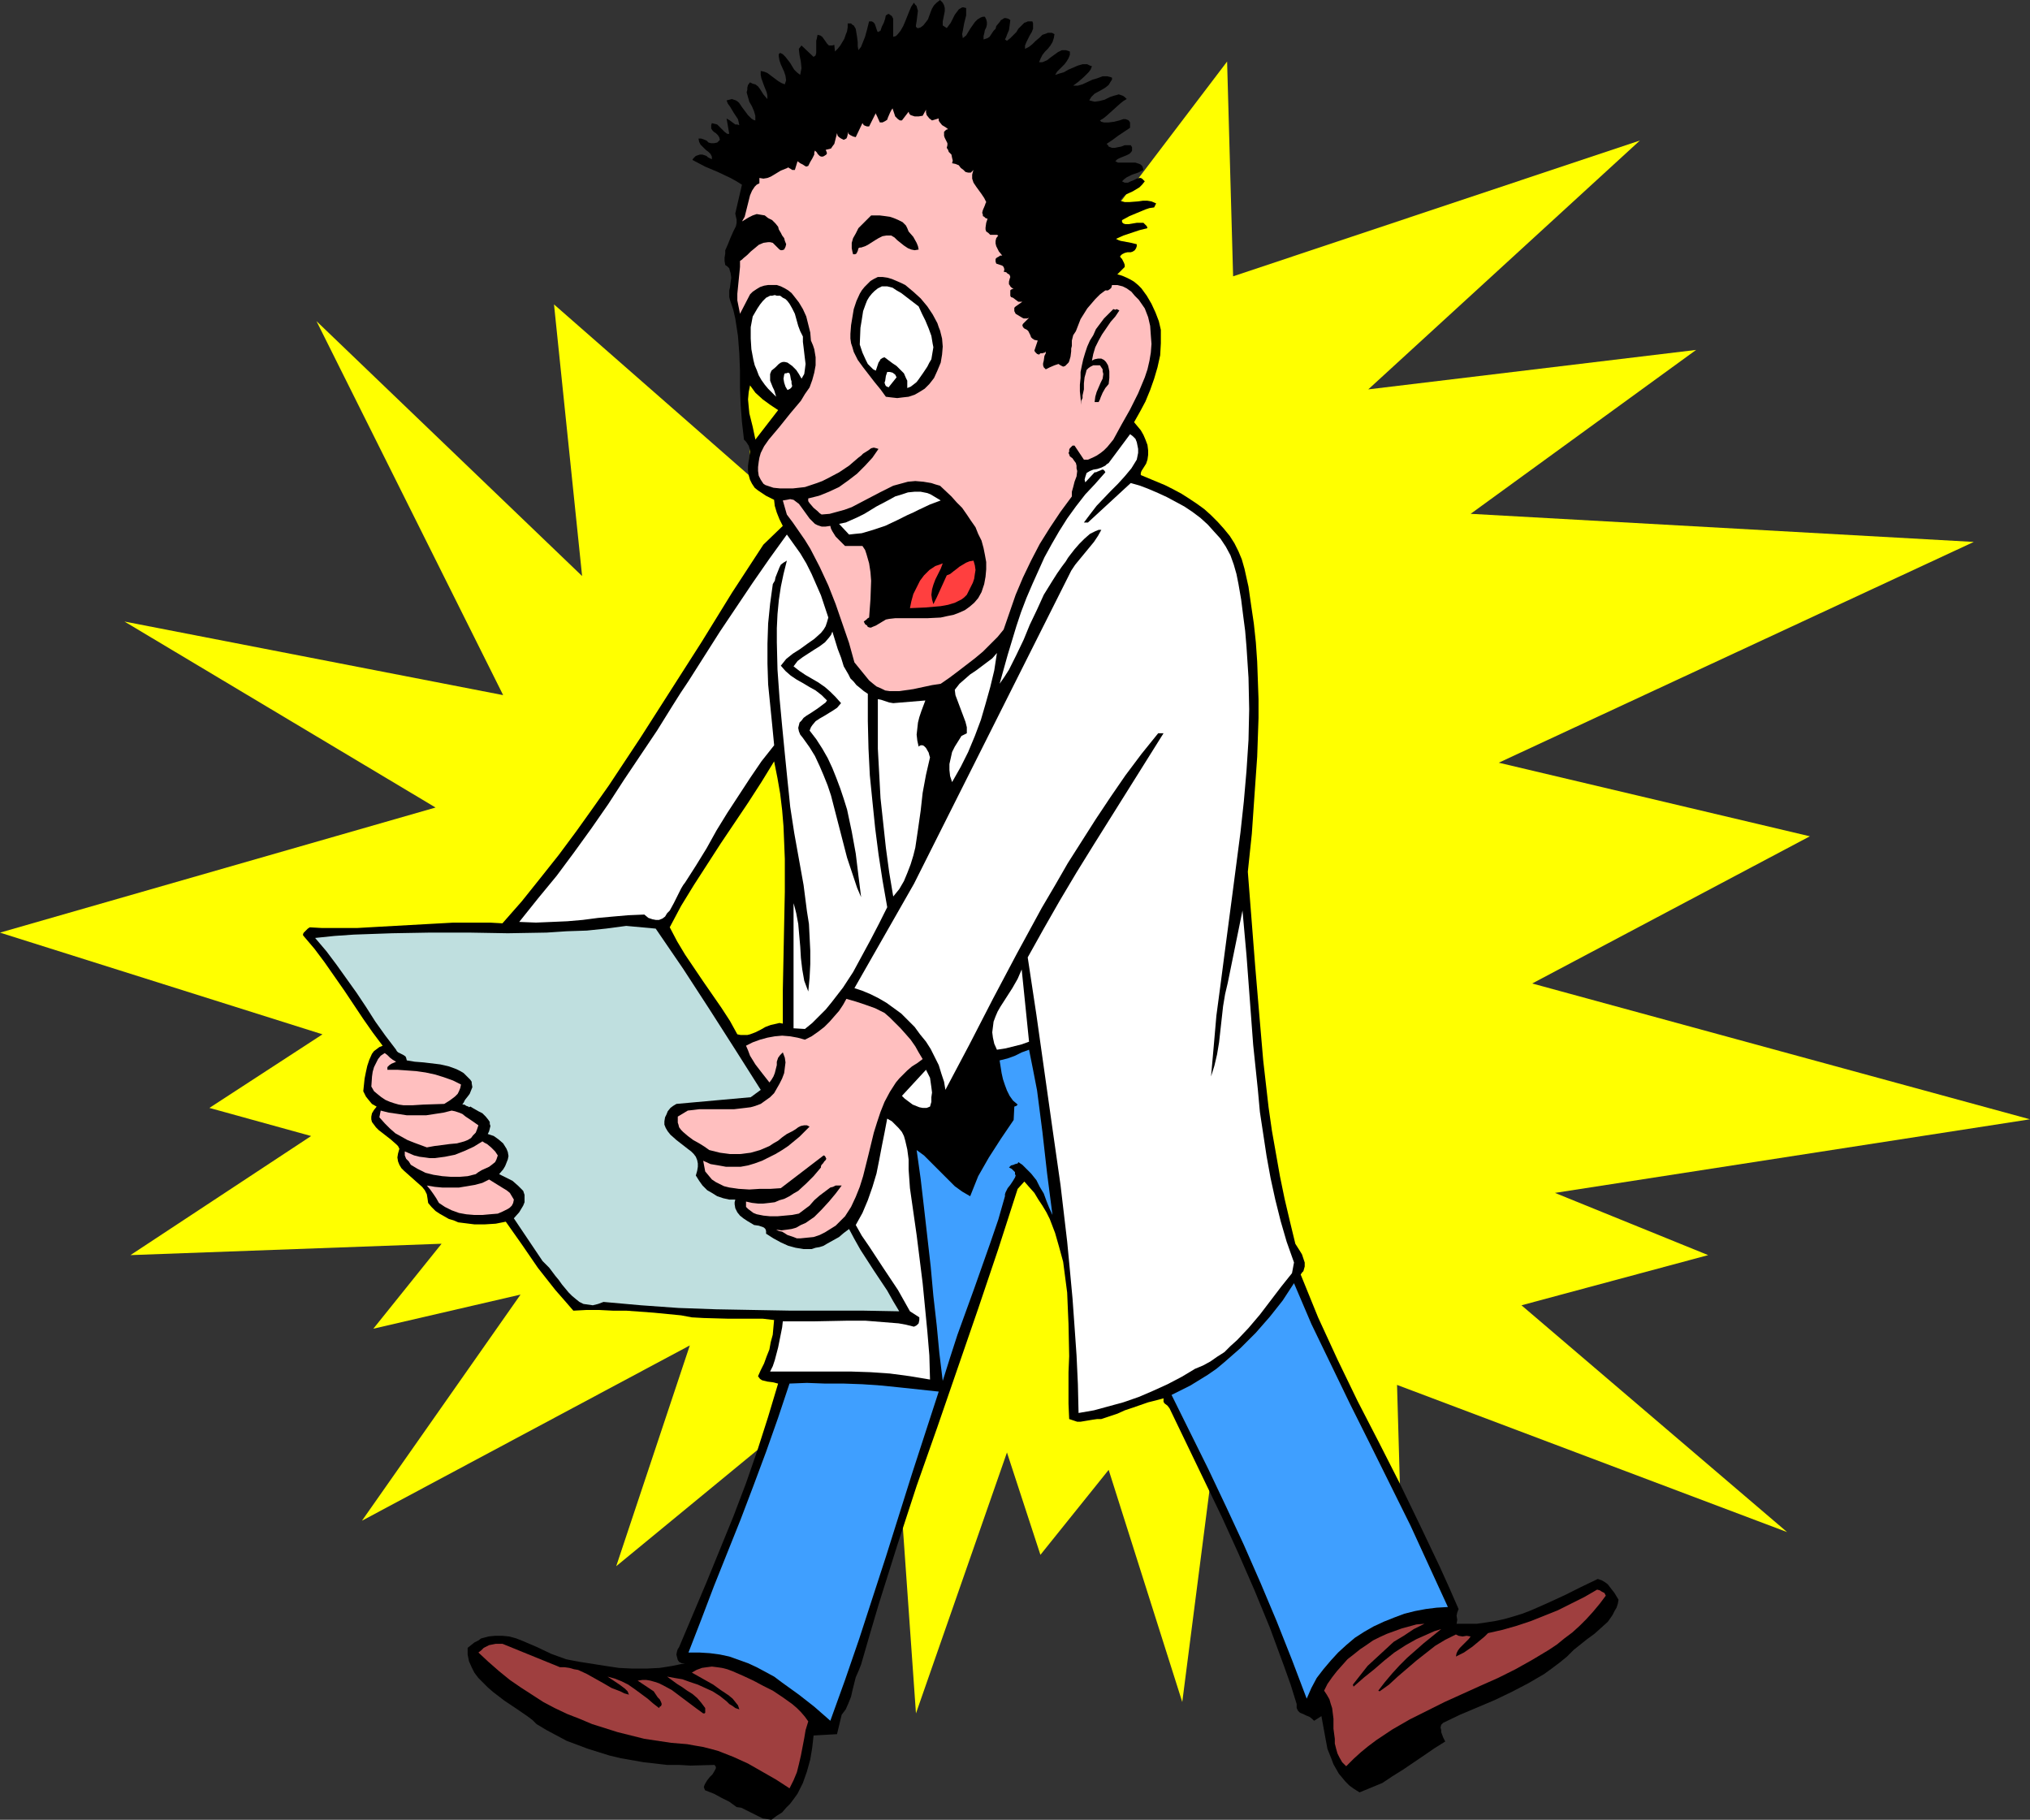
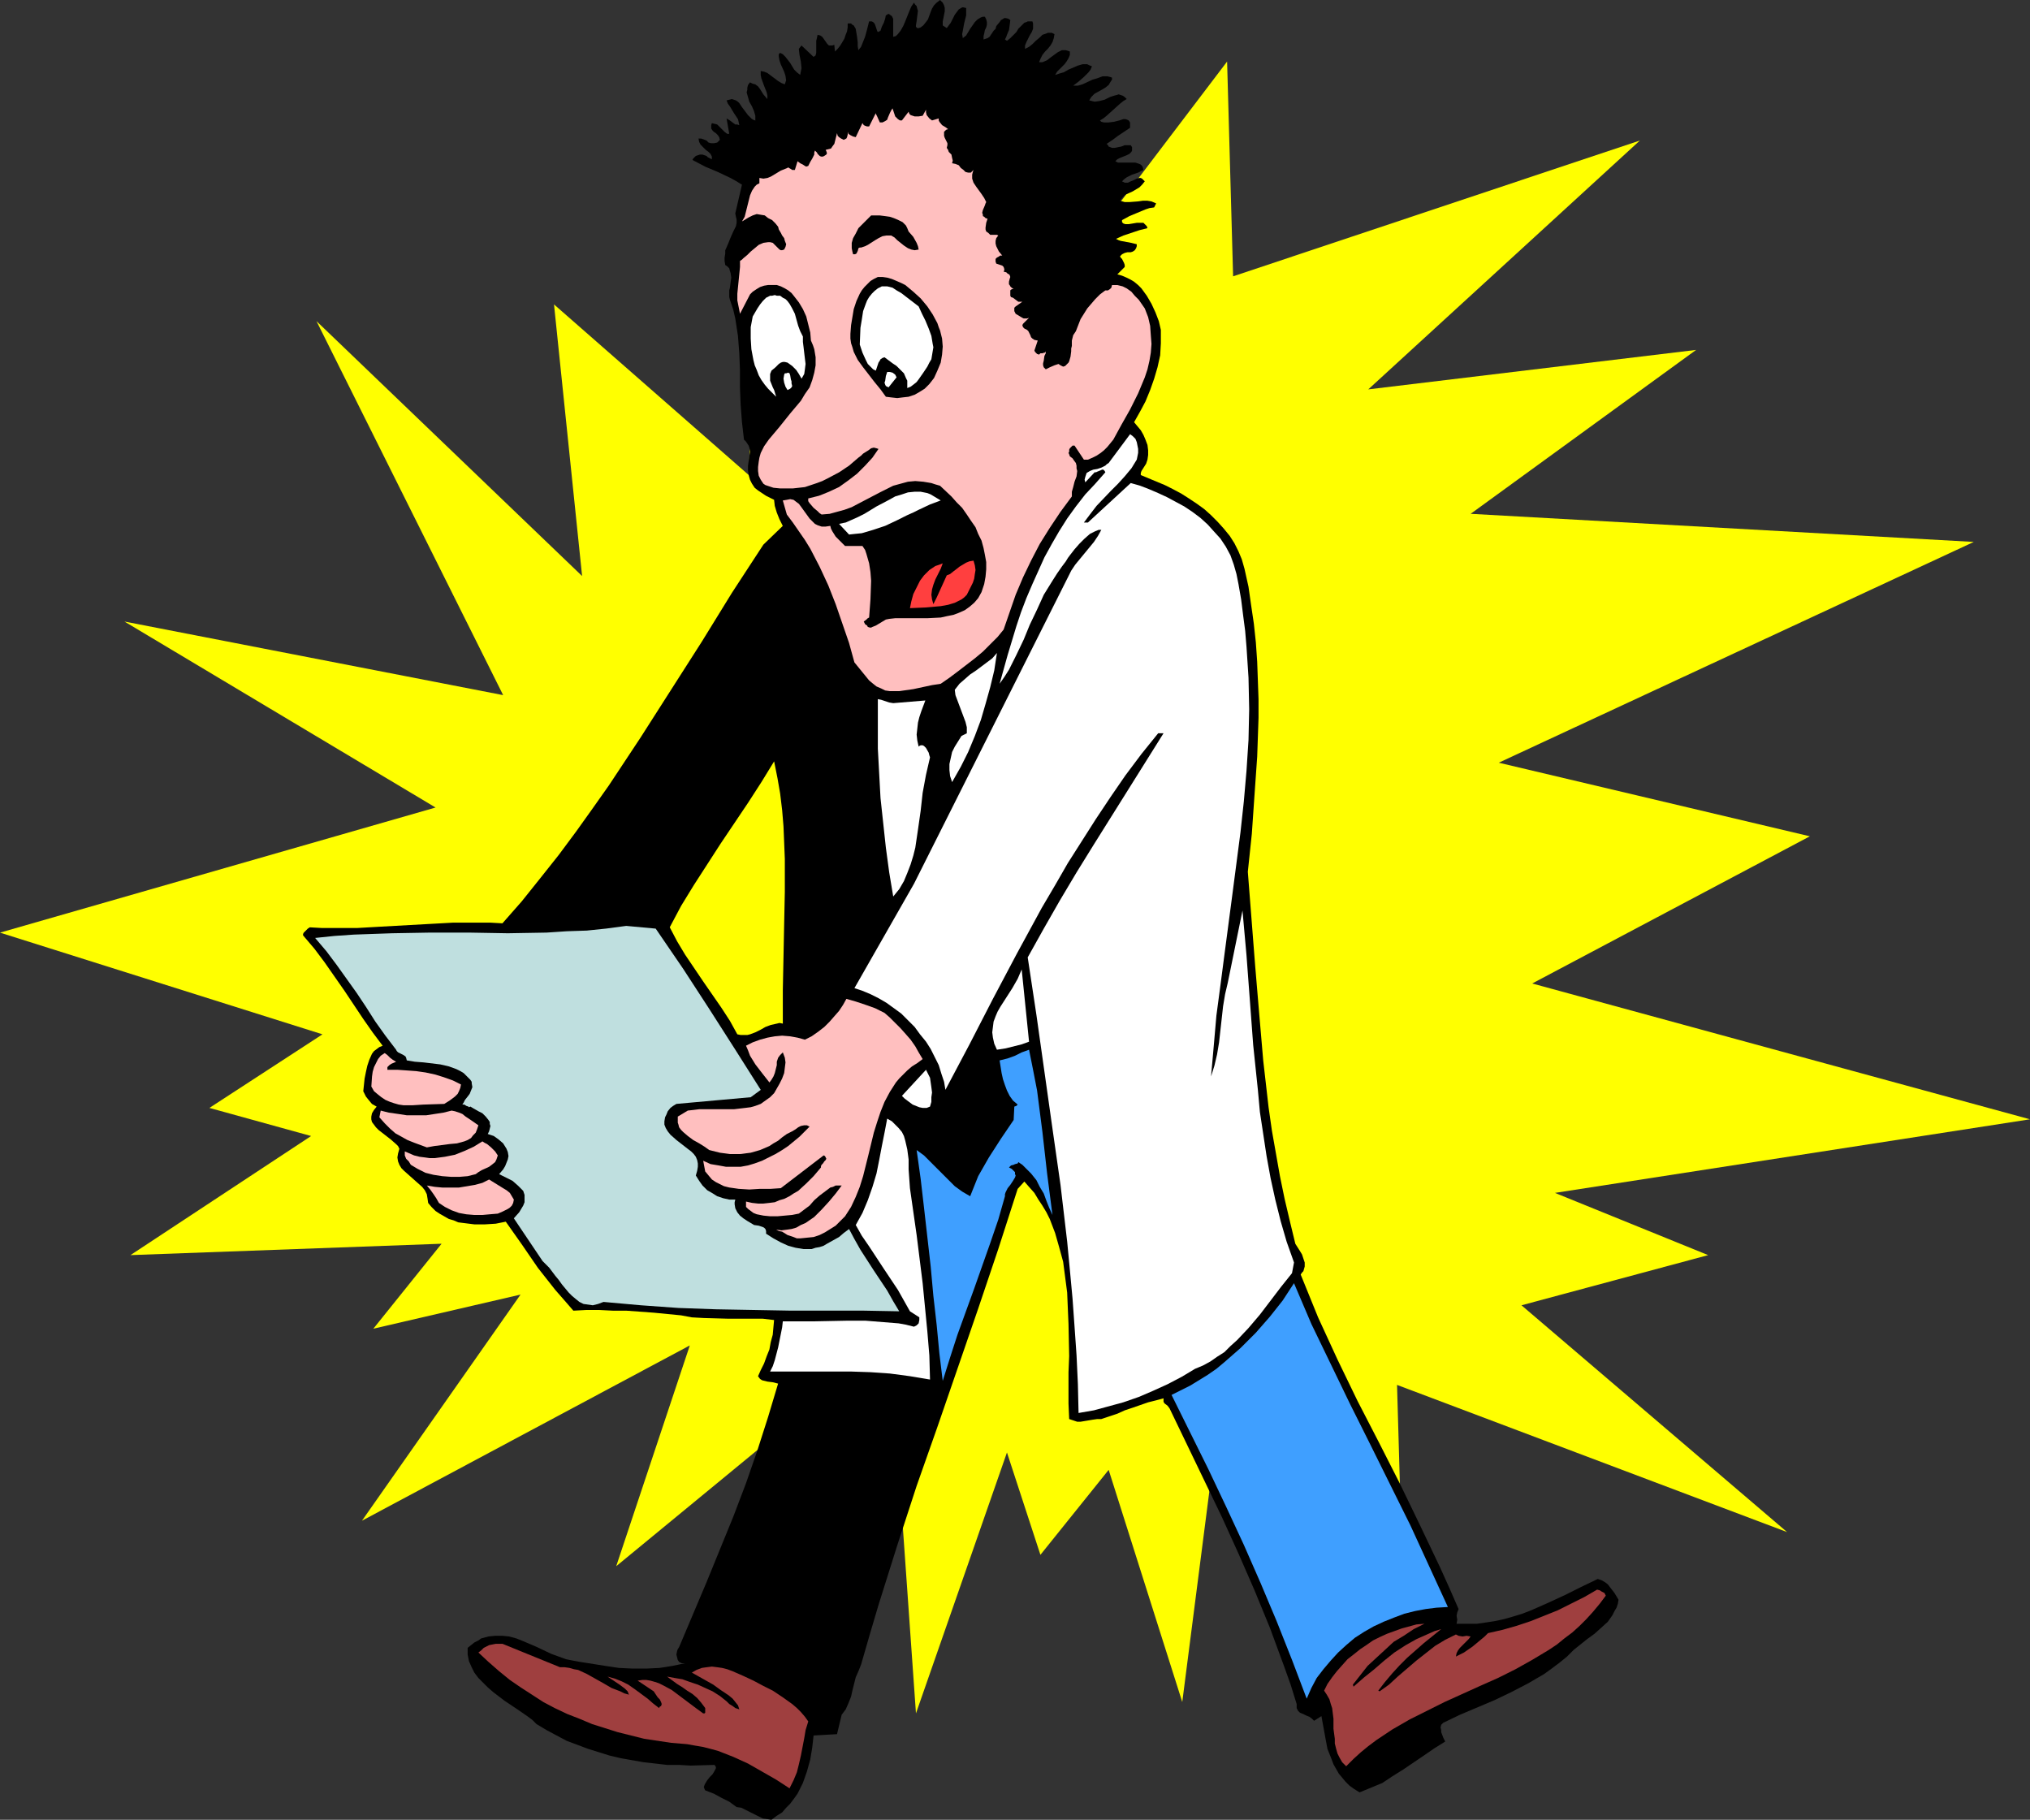
<svg xmlns="http://www.w3.org/2000/svg" xmlns:ns1="http://sodipodi.sourceforge.net/DTD/sodipodi-0.dtd" xmlns:ns2="http://www.inkscape.org/namespaces/inkscape" version="1.0" width="129.724mm" height="116.27mm" id="svg32" ns1:docname="Man - Surprised.wmf">
  <rect width="100%" height="100%" fill="#333333" stroke="none" />
  <ns1:namedview id="namedview32" pagecolor="#ffffff" bordercolor="#000000" borderopacity="0.25" ns2:showpageshadow="2" ns2:pageopacity="0.0" ns2:pagecheckerboard="0" ns2:deskcolor="#d1d1d1" ns2:document-units="mm" />
  <defs id="defs1">
    <pattern id="WMFhbasepattern" patternUnits="userSpaceOnUse" width="6" height="6" x="0" y="0" />
  </defs>
  <path style="fill:#ffff00;fill-opacity:1;fill-rule:evenodd;stroke:none" d="m 297.828,66.725 98.253,-32.797 -65.61,60.101 79.184,-9.532 -54.459,39.582 121.523,6.786 -114.736,53.315 75.144,17.772 -67.064,35.543 120.23,32.797 -114.736,17.772 37.006,15.025 -45.086,12.117 64.155,54.769 -94.213,-35.543 1.293,45.075 -45.086,-31.343 -8.08,62.847 -17.776,-56.062 -16.483,20.518 -8.08,-24.719 -21.978,63.009 -5.494,-77.872 -20.362,4.039 -46.541,38.29 17.776,-53.315 -79.184,42.329 38.299,-54.608 -35.552,8.24 16.483,-20.518 -75.144,2.747 43.632,-28.758 -24.563,-6.786 27.31,-17.772 L 0,225.216 105.201,195.004 30.058,150.09 121.523,167.862 76.437,77.549 140.592,139.104 l -6.787,-65.594 47.026,41.198 2.262,-57.516 24.563,43.621 24.563,-57.354 15.19,35.867 48.965,-64.463 z" id="path1" />
  <path style="fill:#000000;fill-opacity:1;fill-rule:evenodd;stroke:none" d="m 227.694,6.139 0.97,0.646 0.485,-0.646 0.485,-0.646 0.485,-0.969 0.485,-0.969 0.485,-0.646 0.485,-0.646 0.808,-0.485 h 0.323 l 0.646,0.162 v 0.969 0.808 l -0.485,1.939 -0.323,1.777 -0.162,0.808 0.162,0.969 0.808,-0.646 0.485,-0.808 0.485,-0.808 1.131,-1.616 0.646,-0.646 0.808,-0.485 0.485,-0.162 h 0.485 l 0.323,0.646 0.162,0.646 v 0.646 l -0.162,0.646 -0.323,0.646 -0.162,0.808 -0.162,0.646 v 0.808 l 0.485,-0.162 0.485,-0.162 0.485,-0.323 0.323,-0.485 0.646,-0.969 0.485,-0.485 0.162,-0.646 0.808,-0.969 0.323,-0.485 0.323,-0.162 0.485,-0.323 h 0.323 l 0.646,0.162 0.485,0.323 -0.162,1.292 -0.162,1.131 -0.485,1.131 -0.162,0.485 -0.323,0.646 0.485,0.323 0.808,-0.646 0.646,-0.646 0.808,-0.808 0.485,-0.808 0.808,-0.808 0.646,-0.646 0.485,-0.162 0.323,-0.162 h 0.485 0.646 l 0.162,0.485 v 0.485 0.808 l -0.323,0.808 -0.485,0.808 -0.808,1.616 -0.323,0.808 v 0.808 l 0.97,-0.485 0.808,-0.646 0.808,-0.808 0.97,-0.808 0.646,-0.646 0.97,-0.323 0.323,-0.162 h 0.485 0.485 l 0.646,0.323 -0.162,0.969 -0.323,0.969 -0.485,0.808 -0.646,0.808 -0.646,0.646 -0.646,0.808 -0.485,0.969 -0.323,0.808 h 0.485 0.323 l 1.131,-0.485 0.808,-0.646 1.778,-1.292 0.97,-0.485 h 0.485 0.485 l 0.485,0.162 0.485,0.162 v 0.808 l -0.323,0.808 -0.485,0.808 -0.485,0.646 -1.293,1.292 -0.485,0.485 -0.485,0.808 0.97,-0.323 1.131,-0.323 1.131,-0.646 1.131,-0.485 1.131,-0.485 1.131,-0.323 h 1.131 l 0.646,0.323 0.485,0.162 -0.323,0.808 -0.485,0.646 -1.131,1.131 -1.293,1.131 -1.293,0.969 h 1.131 l 1.131,-0.323 2.424,-1.131 1.131,-0.323 1.293,-0.485 h 1.131 l 0.646,0.162 0.485,0.162 v 0.485 l -0.323,0.485 -0.485,0.808 -0.808,0.646 -0.808,0.485 -1.778,0.969 -0.808,0.808 -0.485,0.808 0.646,0.162 0.646,0.162 1.131,-0.162 1.293,-0.323 1.293,-0.646 0.97,-0.323 0.646,-0.162 0.485,-0.162 0.485,0.162 0.485,0.162 0.485,0.323 0.485,0.485 -0.808,0.485 -0.808,0.646 -3.232,2.908 -0.808,0.646 -0.808,0.485 0.323,0.323 0.646,0.162 h 1.131 l 1.293,-0.162 1.293,-0.323 0.97,-0.323 h 0.485 l 0.485,0.162 0.323,0.162 0.323,0.485 v 0.485 0.808 l -1.454,0.969 -1.454,0.969 -1.293,0.969 -1.454,0.969 0.323,0.323 0.162,0.323 0.808,0.323 h 0.646 l 1.616,-0.323 0.808,-0.323 h 0.646 0.808 l 0.323,0.485 v 0.485 0.323 l -0.162,0.323 -0.485,0.485 -0.646,0.323 -0.808,0.323 -0.808,0.323 -0.646,0.323 -0.485,0.485 0.323,0.162 0.323,0.162 h 0.97 1.131 1.131 0.97 l 0.97,0.323 0.323,0.162 0.323,0.323 0.162,0.323 0.162,0.646 -1.293,0.646 -1.454,0.485 -1.293,0.646 -0.646,0.485 -0.485,0.485 0.323,0.162 0.323,0.162 h 0.808 l 0.646,-0.323 0.808,-0.323 0.646,-0.323 0.646,-0.162 h 0.323 l 0.323,0.162 0.323,0.323 0.323,0.323 -0.646,0.808 -0.646,0.646 -1.616,0.969 -1.778,0.808 -0.646,0.646 -0.646,0.808 1.131,0.323 h 1.131 l 2.101,-0.162 1.131,-0.162 h 1.131 l 0.97,0.162 1.131,0.485 -0.485,0.969 -1.131,0.162 -0.97,0.323 -1.939,0.808 -1.939,0.808 -1.778,0.969 v 0.485 l 0.323,0.323 0.485,0.162 h 0.808 l 1.939,-0.323 h 0.808 0.808 l 0.323,0.323 0.162,0.162 0.323,0.323 0.162,0.485 -1.939,0.485 -1.939,0.646 -1.939,0.646 -1.778,0.808 0.646,0.323 0.485,0.162 2.586,0.485 1.293,0.323 v 0.485 l -0.162,0.485 -0.323,0.485 -0.485,0.323 -0.485,0.162 h -0.808 l -0.646,0.162 -0.646,0.323 -0.485,0.485 0.162,0.323 0.323,0.323 0.485,0.969 0.162,0.485 v 0.485 l -0.323,0.323 -0.323,0.323 -1.131,1.131 1.131,0.323 1.131,0.485 0.97,0.485 0.808,0.485 0.97,0.808 0.808,0.808 1.293,1.777 1.131,1.939 0.97,2.1 0.808,2.1 0.485,2.1 v 3.231 l -0.162,2.908 -0.646,2.908 -0.808,2.747 -0.97,2.747 -1.131,2.747 -1.293,2.423 -1.454,2.585 0.808,0.969 0.808,0.969 0.646,1.131 0.485,1.131 0.485,1.292 0.162,1.292 v 1.131 l -0.162,1.131 -0.162,0.485 -0.162,0.485 -1.131,1.777 -0.162,0.485 v 0.485 l 1.939,0.808 1.939,0.808 1.939,0.808 1.939,0.969 2.101,1.131 1.778,1.131 1.939,1.292 1.778,1.292 1.616,1.454 1.616,1.616 1.454,1.616 1.454,1.777 1.131,1.777 0.97,1.939 0.808,1.939 0.646,2.262 0.97,4.362 0.646,4.524 0.646,4.362 0.485,4.524 0.323,4.685 0.162,4.524 0.162,4.524 v 4.524 l -0.323,9.371 -0.646,9.209 -0.646,9.371 -0.97,9.209 1.778,22.78 0.97,11.471 0.97,11.309 1.293,11.309 0.808,5.655 0.97,5.493 0.97,5.493 1.131,5.493 1.293,5.493 1.293,5.332 1.131,1.777 0.485,0.808 0.323,0.969 0.323,0.969 v 0.969 l -0.323,1.131 -0.323,0.323 -0.323,0.485 2.101,5.17 2.101,5.17 4.686,10.178 4.848,10.017 5.171,10.017 5.01,9.855 4.848,10.017 4.848,10.178 2.262,5.008 2.262,5.17 -0.323,0.808 -0.162,0.808 0.162,0.969 -0.162,0.969 h 2.424 2.424 l 2.262,-0.323 2.101,-0.323 2.262,-0.485 2.262,-0.646 2.101,-0.646 2.101,-0.808 4.04,-1.777 4.202,-1.939 3.878,-1.939 4.04,-1.939 0.97,0.323 0.808,0.485 0.646,0.485 0.485,0.646 1.131,1.454 0.485,0.808 0.485,0.808 -0.162,0.969 -0.323,0.969 -0.485,0.808 -0.485,0.969 -1.131,1.616 -1.616,1.454 -1.616,1.454 -1.778,1.292 -1.616,1.292 -1.616,1.292 -1.616,1.616 -1.778,1.454 -1.939,1.454 -1.778,1.292 -1.939,1.131 -1.939,1.131 -4.04,2.1 -4.04,1.939 -4.202,1.777 -4.202,1.777 -4.04,1.939 -0.485,0.485 -0.162,0.646 0.162,0.646 v 0.485 l 0.485,1.292 0.485,0.969 -2.586,1.616 -2.586,1.777 -5.01,3.393 -2.586,1.616 -2.424,1.616 -2.747,1.131 -2.747,1.131 -1.293,-0.808 -1.131,-0.808 -0.97,-0.969 -0.808,-0.969 -0.808,-0.969 -0.646,-1.131 -0.646,-1.131 -0.485,-1.292 -0.97,-2.423 -0.485,-2.585 -0.97,-5.332 -1.778,1.131 -0.485,-0.485 -0.646,-0.485 -0.808,-0.323 -0.646,-0.323 -0.808,-0.323 -0.485,-0.485 -0.323,-0.646 v -0.485 -0.485 l -1.454,-4.685 -1.616,-4.524 -3.394,-9.209 -3.717,-9.047 -3.878,-8.886 -4.04,-8.886 -4.202,-8.724 -8.403,-17.449 -0.485,-0.646 -0.646,-0.485 -0.162,-0.162 -0.162,-0.323 v -0.323 -0.485 l -1.778,0.485 -1.939,0.485 -3.717,1.292 -1.939,0.646 -1.778,0.808 -3.878,1.292 h -0.97 l -1.131,0.162 -1.939,0.323 -0.97,0.162 h -0.808 l -0.97,-0.323 -0.97,-0.323 -0.162,-3.716 v -7.593 l 0.162,-3.877 -0.162,-7.755 -0.162,-3.716 -0.162,-3.877 -0.485,-3.716 -0.485,-3.716 -0.97,-3.554 -0.97,-3.393 -1.293,-3.393 -0.808,-1.616 -0.97,-1.616 -0.97,-1.454 -0.97,-1.616 -1.293,-1.454 -1.131,-1.292 -1.616,1.777 -4.686,14.54 -4.848,14.379 -9.858,28.596 -5.01,14.217 -4.686,14.379 -4.525,14.379 -2.101,7.109 -2.101,7.27 -0.646,1.616 -0.646,1.454 -0.808,3.231 -0.323,1.454 -0.646,1.616 -0.646,1.454 -0.97,1.292 -1.131,4.685 -5.656,0.323 -0.323,2.908 -0.485,2.908 -0.808,2.908 -0.97,2.747 -0.646,1.292 -0.646,1.292 -0.808,1.131 -0.97,1.292 -0.97,0.969 -0.97,1.131 -1.293,0.808 -1.293,0.969 -0.97,-0.162 -1.131,-0.162 -0.97,-0.485 -0.97,-0.485 -2.262,-1.131 -0.97,-0.485 -1.131,-0.162 -1.778,-1.292 -1.939,-0.969 -1.778,-0.969 -2.101,-0.808 -0.162,-0.323 -0.162,-0.485 0.162,-0.485 0.162,-0.323 0.485,-0.808 0.646,-0.808 0.646,-0.646 0.485,-0.808 0.323,-0.646 v -0.323 l -0.323,-0.485 -5.818,0.162 -2.747,-0.162 h -2.909 l -2.747,-0.323 -2.909,-0.323 -2.747,-0.485 -2.747,-0.485 -2.747,-0.646 -2.586,-0.808 -2.586,-0.808 -2.586,-0.969 -2.586,-0.969 -2.424,-1.292 -2.424,-1.292 -2.424,-1.454 -0.97,-0.969 -1.293,-0.969 -2.586,-1.777 -2.909,-1.939 -2.747,-2.1 -1.293,-1.131 -1.131,-1.131 -1.131,-1.131 -0.97,-1.292 -0.646,-1.292 -0.646,-1.454 -0.323,-1.616 v -1.616 l 0.808,-0.646 0.808,-0.646 0.97,-0.485 0.646,-0.485 1.778,-0.485 1.616,-0.162 h 1.778 l 1.616,0.162 1.778,0.485 1.616,0.646 3.394,1.454 3.394,1.616 1.778,0.646 1.778,0.646 1.616,0.323 1.778,0.323 3.07,0.485 3.07,0.485 3.232,0.485 3.394,0.162 h 3.232 l 3.232,-0.162 3.07,-0.485 3.07,-0.646 h -0.485 -0.323 l -0.646,-0.323 -0.323,-0.485 -0.162,-0.646 -0.162,-0.646 0.162,-0.808 0.162,-0.485 0.323,-0.485 6.626,-15.671 3.232,-7.916 3.232,-7.916 3.07,-8.078 2.747,-7.916 2.586,-8.078 2.424,-8.078 -1.293,-0.323 -1.293,-0.162 -0.646,-0.162 -0.646,-0.162 -0.485,-0.323 -0.485,-0.646 0.646,-1.454 0.808,-1.616 0.646,-1.777 0.646,-1.616 0.323,-1.777 0.485,-1.777 0.162,-1.777 0.162,-1.777 -2.747,-0.323 h -2.747 -5.656 l -5.818,-0.162 -2.909,-0.162 -2.586,-0.485 -6.626,-0.646 -6.626,-0.485 h -3.232 l -3.232,-0.162 h -3.232 l -3.07,0.162 -2.101,-2.423 -2.262,-2.585 -4.202,-5.332 -3.878,-5.655 -3.878,-5.493 -2.424,0.485 -2.586,0.162 h -2.586 l -2.586,-0.323 -1.293,-0.162 -1.131,-0.485 -1.131,-0.323 -1.131,-0.646 -1.131,-0.646 -0.97,-0.646 -0.97,-0.969 -0.808,-0.969 -0.162,-1.131 -0.162,-0.969 -0.485,-0.969 -0.646,-0.808 -1.454,-1.292 -1.454,-1.292 -1.454,-1.292 -0.646,-0.646 -0.485,-0.808 -0.323,-0.808 -0.162,-0.969 0.162,-0.969 0.323,-1.131 -0.323,-0.646 -0.485,-0.485 -1.293,-1.131 -1.454,-1.131 -1.454,-1.131 -0.646,-0.646 -0.485,-0.646 -0.485,-0.646 -0.162,-0.646 v -0.646 l 0.162,-0.808 0.485,-0.808 0.646,-0.808 -1.131,-0.646 -0.808,-0.969 -0.646,-0.808 -0.646,-1.292 0.323,-3.07 0.323,-1.616 0.323,-1.454 0.485,-1.454 0.646,-1.454 0.485,-0.646 1.293,-0.969 0.808,-0.323 -2.424,-3.231 -2.262,-3.231 -4.525,-6.786 -4.848,-6.947 -2.424,-3.231 -2.747,-3.231 v -0.323 l 0.162,-0.323 0.485,-0.485 0.485,-0.485 0.485,-0.323 2.909,0.162 h 2.747 5.818 l 5.656,-0.323 11.635,-0.646 5.818,-0.323 h 5.979 3.07 l 2.909,0.162 4.686,-5.332 4.525,-5.655 4.363,-5.493 4.202,-5.655 4.04,-5.655 3.878,-5.493 7.595,-11.471 7.434,-11.632 7.434,-11.632 7.272,-11.794 7.595,-11.632 4.686,-4.524 -0.808,-1.616 -0.646,-1.616 -0.485,-1.616 -0.162,-1.454 -1.939,-0.969 -0.97,-0.646 -0.97,-0.646 -0.808,-0.646 -0.646,-0.969 -0.485,-0.969 -0.323,-1.131 -0.162,-1.131 v -1.131 l 0.162,-1.131 0.162,-1.131 0.162,-1.131 -0.162,-0.969 -0.162,-0.485 -0.646,-0.969 -0.485,-0.485 -0.485,-4.201 -0.323,-4.201 -0.162,-4.201 v -4.201 l -0.162,-4.039 -0.323,-4.201 -0.323,-2.1 -0.323,-2.1 -0.485,-2.1 -0.646,-1.939 -0.162,-0.485 -0.162,-0.646 v -1.131 -0.485 l 0.162,-0.646 0.162,-1.292 0.162,-1.131 -0.162,-1.131 -0.162,-0.485 -0.162,-0.646 -0.485,-0.485 -0.485,-0.323 -0.162,-0.969 v -0.808 l 0.162,-0.969 v -0.808 l 0.646,-1.454 0.646,-1.616 0.646,-1.454 0.646,-1.292 0.162,-0.808 v -0.808 l -0.162,-0.646 -0.162,-0.808 1.616,-6.947 -1.293,-0.808 -1.454,-0.808 -3.07,-1.454 -3.07,-1.292 -3.07,-1.616 0.162,-0.323 0.323,-0.323 0.323,-0.323 0.97,-0.323 h 0.646 l 0.485,0.162 0.485,0.162 0.323,0.323 0.323,0.162 0.323,0.162 0.323,0.162 v -0.323 -0.323 l -0.323,-0.646 -0.485,-0.485 -0.646,-0.485 -0.646,-0.646 -0.646,-0.646 -0.323,-0.646 -0.162,-0.808 h 0.646 l 0.485,0.162 0.808,0.323 0.485,0.485 0.646,0.162 h 0.646 l 0.808,-0.162 0.323,-0.323 0.323,-0.323 -0.162,-0.646 -0.323,-0.485 -0.485,-0.485 -0.485,-0.323 -0.323,-0.323 -0.323,-0.485 v -0.485 -0.323 l 0.162,-0.485 0.646,0.162 0.646,0.162 0.97,0.969 0.808,0.808 0.646,0.485 h 0.485 l -0.646,-3.716 0.808,0.485 0.646,0.485 0.646,0.485 h 0.485 l 0.485,0.162 -0.162,-0.808 -0.162,-0.646 -0.97,-1.454 -0.485,-0.808 -0.485,-0.808 -0.485,-0.646 -0.323,-0.808 0.646,-0.162 0.646,-0.162 0.485,0.162 0.485,0.162 0.485,0.323 0.323,0.323 0.646,0.969 1.454,1.939 0.808,0.808 0.485,0.323 0.485,0.162 v -1.131 l -0.323,-1.131 -0.485,-1.131 -0.646,-1.131 -0.323,-1.131 -0.323,-1.131 0.162,-0.646 v -0.485 l 0.162,-0.646 0.485,-0.646 0.646,0.323 0.646,0.162 0.646,0.485 0.485,0.646 0.808,1.292 0.97,1.131 v -0.808 l -0.162,-0.808 -0.646,-1.616 -0.646,-1.777 -0.162,-0.808 v -0.969 l 0.808,0.162 0.808,0.323 0.646,0.485 0.646,0.485 1.293,0.969 0.808,0.485 0.808,0.323 0.162,-0.485 0.162,-0.485 -0.162,-1.131 -0.323,-0.969 -0.808,-1.777 -0.323,-0.969 -0.162,-0.969 V 13.086 l 0.323,-0.323 0.646,0.323 0.646,0.646 1.131,1.454 0.485,0.808 0.485,0.808 0.646,0.646 0.808,0.646 0.162,-0.808 0.162,-0.808 -0.162,-1.616 -0.323,-1.616 -0.162,-1.454 0.646,-0.808 2.909,2.747 0.485,-0.323 0.162,-0.646 V 12.117 9.855 l 0.162,-0.646 0.162,-0.808 0.646,0.162 0.485,0.323 0.808,1.131 0.323,0.485 0.485,0.485 h 0.646 0.162 l 0.485,-0.162 0.162,1.616 0.646,-0.646 0.646,-0.808 0.485,-0.808 0.485,-0.808 0.323,-0.969 0.323,-0.808 0.162,-0.969 V 5.655 h 0.485 0.323 l 0.323,0.323 0.323,0.162 0.485,0.808 0.162,0.969 0.162,0.969 0.162,1.292 v 0.969 l 0.162,0.969 0.646,-0.808 0.323,-0.808 0.646,-1.616 0.485,-1.777 0.485,-1.939 h 0.646 l 0.323,0.162 0.323,0.323 0.162,0.323 0.323,0.969 0.162,0.485 0.162,0.323 0.323,-0.162 0.323,-0.162 0.323,-0.969 0.485,-0.969 0.323,-0.969 0.162,-0.808 0.323,-0.162 0.162,-0.162 h 0.323 l 0.162,0.162 0.485,0.323 0.323,0.646 v 4.362 l 0.646,-0.162 0.485,-0.485 0.646,-0.808 0.646,-1.131 0.485,-1.131 0.97,-2.423 0.485,-1.131 0.646,-0.969 0.323,0.485 0.323,0.323 0.162,0.646 0.162,0.485 -0.162,1.292 -0.162,1.292 -0.162,0.969 v 0.323 l 0.162,0.162 0.162,0.162 h 0.323 l 0.485,-0.162 0.646,-0.485 0.646,-0.808 0.485,-0.646 0.646,-1.777 0.323,-0.808 0.485,-0.808 0.646,-0.646 L 227.048,0 l 0.323,0.323 0.323,0.323 0.323,0.646 0.162,0.646 v 0.808 l -0.323,1.616 -0.162,0.808 z" id="path2" />
  <path style="fill:#ffbfbf;fill-opacity:1;fill-rule:evenodd;stroke:none" d="m 217.837,29.081 1.616,-2.1 0.162,0.485 0.323,0.323 0.485,0.162 0.485,0.162 h 0.97 l 0.97,-0.162 0.808,-1.454 v 0.162 0.485 l 0.162,0.646 0.646,0.808 0.646,0.485 1.616,-0.485 v 0.485 l 0.162,0.323 0.646,0.808 0.808,0.485 0.646,0.485 -0.485,0.162 -0.323,0.323 -0.162,0.162 v 0.323 0.646 l 0.162,0.485 0.323,0.646 0.323,0.646 v 0.485 l -0.162,0.646 0.323,0.485 0.162,0.485 0.646,0.646 0.162,0.808 0.162,0.646 -0.162,0.646 0.808,0.162 0.808,0.323 0.485,0.646 0.646,0.485 0.485,0.485 0.646,0.162 h 0.323 0.323 l 0.323,-0.323 0.323,-0.323 -0.162,0.485 -0.162,0.646 v 0.969 l 0.323,0.969 0.646,0.969 1.293,1.777 0.646,0.969 0.485,0.969 -0.162,0.323 -0.162,0.485 -0.485,1.131 -0.162,0.646 0.162,0.485 v 0.323 l 0.323,0.162 0.323,0.323 0.485,0.162 -0.323,0.969 -0.162,1.131 v 0.485 l 0.162,0.485 0.485,0.323 0.485,0.485 h 1.616 l 0.323,0.162 -0.485,0.646 -0.162,0.646 v 0.646 l 0.162,0.646 0.646,1.292 0.808,0.969 h -0.485 l -0.485,0.323 -0.323,0.162 -0.323,0.323 v 0.485 0.162 l 0.162,0.485 0.485,0.162 0.485,0.162 0.485,0.162 0.323,0.323 0.162,0.485 v 0.323 l -0.162,0.323 0.646,0.162 0.323,0.323 0.323,0.162 0.162,0.162 0.162,0.485 -0.162,0.485 -0.162,0.646 v 0.646 l 0.162,0.162 0.162,0.323 0.323,0.323 0.485,0.323 h -0.323 l -0.323,0.162 -0.162,0.162 v 0.323 0.485 0.485 l 0.162,0.323 0.485,0.162 0.646,0.485 0.646,0.485 h 0.97 l -1.616,1.131 -0.323,0.323 v 0.323 0.485 l 0.323,0.646 1.616,0.969 0.323,0.162 h 0.485 0.323 l 0.485,-0.162 -0.162,0.162 -0.323,0.323 -0.646,0.646 -0.323,0.323 -0.162,0.323 0.162,0.485 0.323,0.323 0.646,0.323 0.323,0.323 0.485,0.969 0.162,0.485 0.323,0.323 0.485,0.323 0.808,0.162 -0.162,0.485 -0.323,0.969 -0.162,0.485 -0.162,0.485 0.162,0.323 0.323,0.323 0.162,0.162 0.485,0.162 0.323,-0.323 h 0.485 l 0.485,-0.162 h 0.162 l 0.162,-0.323 v 0.485 l -0.323,0.646 -0.162,1.131 -0.162,0.646 v 0.485 l 0.162,0.485 0.485,0.485 0.97,-0.485 1.131,-0.485 0.485,-0.162 0.485,-0.162 0.485,0.323 0.646,0.323 0.485,-0.162 0.323,-0.323 0.485,-0.485 0.162,-0.323 0.323,-1.131 0.162,-1.292 v -0.646 l 0.162,-0.646 v -1.292 l 0.323,-1.292 0.323,-0.485 0.323,-0.485 1.131,-2.908 0.808,-1.292 0.808,-1.292 0.97,-1.131 0.97,-1.131 1.131,-1.131 1.293,-0.969 h 0.485 0.162 l 0.485,-0.323 0.323,-0.323 0.162,-0.646 h 0.808 0.485 l 1.293,0.323 0.97,0.485 1.131,0.808 0.808,0.969 0.97,0.969 1.454,2.1 0.808,2.1 0.485,2.1 0.162,2.262 0.162,2.1 -0.162,2.1 -0.323,1.939 -0.485,2.1 -0.646,1.939 -0.808,1.939 -0.808,1.939 -1.939,3.877 -2.101,3.716 -1.939,3.554 -1.454,1.777 -0.808,0.808 -0.808,0.646 -0.97,0.646 -0.97,0.485 -1.131,0.485 h -0.97 l -2.262,-3.393 h -0.485 l -0.323,0.323 -0.323,0.323 -0.162,0.323 v 0.485 l -0.162,0.323 0.162,0.323 0.162,0.485 0.646,0.485 0.323,0.485 0.485,0.646 0.162,0.646 v 0.646 l 0.162,0.646 -0.162,1.292 -0.485,1.292 -0.323,1.292 -0.323,1.131 v 1.131 l -2.747,3.716 -2.586,3.877 -2.424,3.877 -2.101,4.039 -1.939,4.039 -1.778,4.201 -1.454,4.201 -1.454,4.201 -1.454,1.777 -1.778,1.777 -1.778,1.777 -1.939,1.616 -2.101,1.616 -2.101,1.616 -1.939,1.454 -2.101,1.454 -2.101,0.323 -2.262,0.485 -2.262,0.485 -2.262,0.323 -1.131,0.162 h -1.131 -1.131 l -1.131,-0.162 -0.97,-0.485 -1.131,-0.485 -0.808,-0.646 -0.97,-0.808 -3.555,-4.362 -1.293,-4.685 -1.616,-4.685 -1.616,-4.685 -1.778,-4.524 -2.101,-4.524 -2.262,-4.362 -1.293,-2.1 -1.454,-2.1 -1.454,-2.1 -1.454,-1.939 -0.97,-3.393 0.97,-0.162 0.808,-0.162 0.808,0.162 0.646,0.485 0.646,0.485 0.485,0.646 2.101,2.908 0.646,0.646 0.646,0.646 0.646,0.323 0.97,0.323 h 0.97 l 1.131,-0.162 0.162,0.646 0.323,0.646 0.808,1.292 1.131,1.131 1.131,1.131 h 4.202 l 0.646,0.969 0.323,0.969 0.323,1.131 0.323,1.131 0.323,2.1 0.162,2.1 -0.162,4.524 -0.323,4.362 -0.323,0.162 -0.323,0.323 -0.646,0.485 0.323,0.646 0.485,0.323 0.162,0.323 0.485,0.162 h 0.323 l 0.323,-0.162 0.808,-0.323 0.808,-0.485 0.808,-0.485 0.808,-0.485 0.808,-0.162 1.454,-0.162 h 1.454 6.302 l 3.232,-0.162 1.454,-0.323 1.616,-0.323 1.293,-0.485 1.454,-0.646 1.131,-0.808 1.131,-0.969 0.97,-1.131 0.808,-1.454 0.646,-1.939 0.323,-1.777 0.162,-1.777 v -1.777 l -0.323,-1.777 -0.323,-1.616 -0.485,-1.777 -0.808,-1.616 -0.646,-1.616 -1.131,-1.616 -0.97,-1.454 -1.131,-1.616 -1.293,-1.292 -1.293,-1.454 -2.747,-2.585 -1.131,-0.323 -0.97,-0.323 -1.939,-0.323 -1.939,-0.162 -1.778,0.162 -1.778,0.485 -1.778,0.485 -1.616,0.808 -1.616,0.808 -3.394,1.777 -3.394,1.777 -1.778,0.646 -1.778,0.485 -1.778,0.485 -1.939,0.162 -0.485,-0.323 -0.485,-0.485 -0.97,-0.808 -0.97,-1.131 -0.323,-0.485 v -0.646 l 2.586,-0.646 2.424,-0.969 2.424,-1.131 2.262,-1.616 2.101,-1.616 1.939,-1.939 1.778,-1.939 1.454,-2.1 -0.485,-0.162 -0.646,-0.162 -0.646,0.162 -0.646,0.485 -1.293,0.808 -0.485,0.485 -0.646,0.485 -2.262,1.939 -2.424,1.616 -2.747,1.454 -1.293,0.646 -1.293,0.485 -1.454,0.485 -1.454,0.485 -1.454,0.162 -1.454,0.162 h -1.616 -1.454 l -1.616,-0.162 -1.454,-0.485 -0.485,-0.162 -0.485,-0.323 -0.646,-0.969 -0.485,-0.969 -0.162,-1.131 v -0.969 l 0.162,-1.292 0.162,-0.969 0.323,-1.131 0.808,-1.616 1.131,-1.616 2.586,-3.07 1.293,-1.616 1.293,-1.616 2.586,-3.07 0.97,-1.616 1.131,-1.616 0.646,-1.777 0.485,-1.777 0.323,-1.777 V 86.273 l -0.162,-0.969 -0.162,-0.969 -0.323,-0.969 -0.485,-1.131 -0.162,-1.939 -0.485,-1.939 -0.485,-1.939 -0.808,-1.777 -0.97,-1.616 -1.131,-1.454 -0.646,-0.808 -0.808,-0.646 -0.808,-0.485 -0.97,-0.485 -0.97,-0.323 h -0.97 -1.131 l -0.97,0.162 -0.97,0.323 -0.808,0.485 -0.97,0.646 -0.646,0.646 -2.424,4.685 -0.323,-1.616 -0.323,-1.616 v -1.616 l 0.162,-1.616 0.323,-3.231 0.162,-1.616 v -1.454 l 0.485,-0.323 0.323,-0.323 0.97,-0.808 0.808,-0.808 0.97,-0.808 0.97,-0.808 1.131,-0.485 1.131,-0.162 h 0.485 l 0.646,0.162 0.646,0.646 0.646,0.646 0.323,0.323 0.323,0.162 h 0.323 l 0.485,-0.162 0.323,-0.646 0.162,-0.646 -0.323,-0.808 -0.162,-0.646 -0.485,-0.646 -0.323,-0.646 -0.485,-0.808 -0.162,-0.646 -0.646,-0.808 -0.808,-0.808 -0.97,-0.485 -0.808,-0.646 -0.97,-0.162 -0.97,-0.162 -0.97,0.323 -0.97,0.485 -1.616,0.969 0.646,-1.131 0.323,-1.292 0.323,-1.292 0.323,-1.292 0.323,-1.292 0.485,-1.131 0.323,-0.485 0.323,-0.485 0.485,-0.485 0.646,-0.323 v -1.292 l 0.97,0.162 0.97,-0.162 0.808,-0.323 0.808,-0.485 1.616,-0.969 0.808,-0.323 0.808,-0.323 0.162,-0.162 0.162,0.162 0.323,0.162 0.485,0.323 h 0.323 0.323 l 0.646,-2.1 0.646,0.485 0.646,0.323 0.485,0.323 0.323,0.162 0.485,-0.162 0.485,-0.969 0.485,-0.808 0.485,-0.969 v -0.485 l 0.162,-0.485 0.485,0.485 0.162,0.323 0.323,0.323 0.162,0.162 0.323,0.162 h 0.485 l 0.323,-0.162 0.485,-0.323 0.162,-0.323 -0.162,-0.485 -0.162,-0.323 0.646,-0.162 0.646,-0.162 0.323,-0.485 0.485,-0.646 0.323,-1.292 0.323,-1.292 0.162,0.646 0.323,0.323 0.485,0.323 0.646,0.323 0.323,-0.162 0.323,-0.162 0.162,-0.323 0.162,-0.646 V 31.827 l 0.162,0.485 0.485,0.323 0.646,0.323 0.646,0.162 1.616,-3.393 0.323,0.485 0.323,0.162 0.485,0.162 h 0.485 l 1.616,-3.231 v 0 0.162 l 0.323,0.646 0.646,1.454 h 0.646 l 0.646,-0.323 0.485,-0.323 0.162,-0.485 0.485,-1.131 0.323,-0.646 0.323,-0.485 0.323,0.969 0.323,0.969 0.323,0.323 0.323,0.323 0.485,0.323 z" id="path3" />
  <path style="fill:#000000;fill-opacity:1;fill-rule:evenodd;stroke:none" d="m 221.877,60.262 -0.97,0.162 -0.808,-0.162 -0.808,-0.323 -0.97,-0.646 -0.808,-0.646 -0.808,-0.646 -0.646,-0.646 -0.808,-0.485 h -1.131 l -0.97,0.162 -0.97,0.485 -0.808,0.485 -1.778,1.131 -0.646,0.323 -0.97,0.323 h -0.323 l -0.323,0.162 -0.162,0.646 -0.162,0.323 -0.162,0.323 -0.323,0.162 h -0.485 l -0.162,-0.646 -0.162,-0.808 v -1.292 l 0.323,-1.131 0.646,-1.131 0.646,-1.292 0.97,-0.969 2.101,-2.1 h 2.101 l 1.293,0.162 1.131,0.162 0.97,0.323 1.131,0.485 0.97,0.485 0.808,0.808 0.323,0.646 0.323,0.808 1.131,1.292 0.808,1.454 0.323,0.808 z" id="path4" />
  <path style="fill:#000000;fill-opacity:1;fill-rule:evenodd;stroke:none" d="m 226.401,78.034 0.323,0.969 0.323,0.808 0.485,1.939 0.162,1.939 -0.162,1.939 -0.323,1.939 -0.808,1.939 -0.808,1.777 -1.131,1.454 -1.131,1.131 -1.293,0.808 -1.131,0.646 -1.454,0.485 -1.454,0.162 -1.293,0.162 -1.454,-0.162 -1.293,-0.162 -1.293,-1.777 -1.454,-1.777 -2.747,-3.554 -1.293,-1.777 -0.97,-1.939 -0.323,-1.131 -0.323,-0.969 -0.162,-1.131 V 80.619 l 0.162,-2.1 0.323,-1.939 0.323,-1.939 0.646,-1.939 0.808,-1.777 0.485,-0.808 0.646,-0.808 0.646,-0.646 0.808,-0.808 0.808,-0.485 0.97,-0.485 h 1.131 l 1.131,0.162 1.131,0.323 1.131,0.485 1.131,0.485 0.97,0.485 1.939,1.616 1.778,1.616 1.616,1.939 1.293,1.939 z" id="path5" />
  <path style="fill:#ffffff;fill-opacity:1;fill-rule:evenodd;stroke:none" d="m 221.877,73.995 0.808,1.777 0.808,1.616 0.808,1.939 0.646,1.777 0.323,1.939 0.162,0.808 -0.162,0.969 -0.162,0.969 -0.162,0.969 -0.485,0.808 -0.485,0.969 -0.97,1.454 -1.131,1.616 -0.485,0.646 -0.808,0.646 -0.646,0.485 -0.808,0.323 V 93.059 92.413 91.928 l -0.323,-0.646 -0.485,-1.131 -0.808,-0.808 -0.97,-0.969 -0.97,-0.646 -1.939,-1.454 -0.485,0.162 -0.485,0.323 -0.162,0.323 -0.323,0.485 -0.323,0.969 -0.162,0.485 -0.162,0.485 -0.646,-0.323 -0.646,-0.646 -0.646,-0.646 -0.485,-0.969 -0.808,-1.777 -0.646,-1.939 0.162,-4.039 0.323,-1.939 0.323,-2.1 0.646,-1.777 0.323,-0.808 0.485,-0.808 0.646,-0.808 0.646,-0.646 0.808,-0.646 0.97,-0.485 h 1.293 l 1.293,0.323 0.97,0.646 1.131,0.646 2.101,1.616 z" id="path6" />
  <path style="fill:#ffffff;fill-opacity:1;fill-rule:evenodd;stroke:none" d="M 193.92,81.265 V 82.558 l 0.162,1.292 0.323,2.747 0.162,1.292 -0.162,1.292 -0.162,1.131 -0.646,1.131 -0.646,-1.131 -0.646,-0.969 -0.97,-0.969 -1.131,-0.808 -0.646,-0.162 h -0.485 l -0.485,0.162 -0.485,0.323 -0.808,0.808 -0.97,0.808 -0.323,0.808 v 0.808 0.808 l 0.323,0.808 0.323,0.808 0.323,0.646 0.485,1.616 -0.97,-0.969 -0.97,-0.969 -0.808,-0.969 -0.808,-1.131 -0.646,-1.131 -0.485,-1.292 -0.485,-1.131 -0.323,-1.292 -0.485,-2.585 -0.162,-2.585 v -2.747 l 0.485,-2.585 1.131,-1.939 0.646,-0.969 0.646,-0.808 0.808,-0.808 0.97,-0.485 h 0.485 l 0.646,-0.162 0.485,0.162 h 0.808 l 0.646,0.485 0.646,0.323 0.485,0.485 0.485,0.646 0.646,1.131 0.646,1.292 0.808,2.908 0.485,1.292 z" id="path7" />
-   <path style="fill:#000000;fill-opacity:1;fill-rule:evenodd;stroke:none" d="m 270.356,74.964 -0.97,1.454 -1.131,1.292 -2.101,3.07 -0.808,1.454 -0.808,1.616 -0.485,1.616 -0.323,1.616 0.323,-0.162 0.323,-0.162 0.808,-0.162 h 0.808 l 0.646,0.323 0.485,0.485 0.485,0.808 0.162,0.646 0.162,0.808 v 1.616 l -0.162,1.454 -0.808,0.969 -0.646,1.131 -0.485,1.131 -0.162,0.485 -0.323,0.646 h -0.97 l 0.162,-1.292 0.323,-1.131 0.97,-2.262 0.485,-0.969 0.162,-1.131 -0.162,-0.646 v -0.485 l -0.323,-0.485 -0.323,-0.485 h -0.97 -0.646 l -0.646,0.323 -0.485,0.323 -0.485,0.485 -0.162,0.646 -0.323,1.131 -0.162,1.454 v 0.808 0.646 l -0.323,1.454 v 0.646 l -0.323,0.646 v 0.969 l -0.162,-1.616 -0.162,-1.616 v -1.616 l 0.162,-1.616 v -1.454 l 0.323,-1.616 0.323,-1.454 0.485,-1.616 0.485,-1.454 0.646,-1.454 0.808,-1.292 0.646,-1.454 0.97,-1.292 0.97,-1.292 1.131,-1.131 1.131,-1.131 0.485,0.162 0.323,-0.162 0.323,0.162 z" id="path8" />
  <path style="fill:#ffffff;fill-opacity:1;fill-rule:evenodd;stroke:none" d="m 216.544,91.12 -1.939,2.423 -0.646,-0.323 -0.162,-0.323 -0.162,-0.485 0.162,-0.485 0.162,-1.131 0.162,-0.485 0.162,-0.485 h 0.646 l 0.646,0.162 0.646,0.485 z" id="path9" />
  <path style="fill:#ffffff;fill-opacity:1;fill-rule:evenodd;stroke:none" d="m 191.173,92.574 0.162,0.646 -0.162,0.323 -0.323,0.323 -0.646,0.323 -0.485,-0.808 -0.323,-0.969 -0.162,-0.969 0.162,-0.969 0.162,-0.323 h 0.323 l 0.485,-0.162 0.323,0.162 0.162,0.485 0.162,0.969 0.162,0.485 z" id="path10" />
-   <path style="fill:#ffff00;fill-opacity:1;fill-rule:evenodd;stroke:none" d="m 187.941,99.037 -5.494,7.109 -0.646,-3.07 -0.808,-3.231 -0.162,-1.616 -0.162,-1.777 0.162,-1.777 0.323,-1.616 1.293,1.777 1.778,1.616 1.778,1.292 z" id="path11" />
  <path style="fill:#ffffff;fill-opacity:1;fill-rule:evenodd;stroke:none" d="m 274.558,110.992 -1.293,2.1 -1.616,1.939 -1.616,1.777 -1.778,1.777 -3.394,3.554 -1.616,2.1 -1.454,1.939 h 0.97 l 10.342,-9.532 2.262,0.646 2.101,0.808 2.262,0.969 2.101,0.969 2.101,1.131 2.101,1.131 1.939,1.292 1.939,1.454 1.778,1.616 1.454,1.616 1.616,1.777 1.293,1.939 1.131,2.1 0.808,2.262 0.646,2.262 0.485,2.423 0.646,3.716 0.485,3.877 0.485,3.716 0.323,3.877 0.485,7.432 0.162,7.593 -0.162,7.432 -0.485,7.432 -0.646,7.432 -0.808,7.432 -1.939,14.864 -1.939,14.702 -0.97,7.432 -0.97,7.27 -0.646,7.432 -0.646,7.27 0.808,-2.585 0.646,-2.747 0.485,-2.908 0.323,-2.908 0.646,-5.816 0.485,-2.908 0.646,-2.747 3.555,-17.449 0.97,10.825 0.808,10.825 0.808,10.825 1.131,10.825 0.485,5.332 0.808,5.332 0.808,5.332 0.97,5.332 1.131,5.17 1.293,5.17 1.454,5.008 1.778,5.008 -0.485,2.585 -2.586,3.231 -2.586,3.393 -2.586,3.393 -2.747,3.231 -2.747,2.908 -1.616,1.454 -1.454,1.454 -1.778,1.131 -1.616,1.131 -1.778,0.969 -1.939,0.808 -3.232,1.939 -3.394,1.777 -3.555,1.616 -3.394,1.454 -3.717,1.292 -3.555,0.969 -3.555,0.969 -3.717,0.646 -0.162,-6.947 -0.323,-6.947 -0.485,-6.947 -0.485,-6.786 -0.646,-6.947 -0.646,-6.786 -1.616,-13.733 -1.939,-13.571 -1.939,-13.733 -1.939,-13.733 -2.101,-13.894 3.878,-6.947 3.878,-6.786 4.04,-6.786 4.202,-6.786 8.403,-13.41 8.403,-13.41 h -1.293 l -4.04,5.008 -3.878,5.17 -3.555,5.17 -3.555,5.332 -3.394,5.332 -3.394,5.332 -3.07,5.332 -3.232,5.493 -5.979,10.986 -5.818,10.986 -5.656,10.986 -5.818,10.986 -0.323,-1.939 -0.646,-1.939 -0.646,-2.1 -0.97,-1.939 -0.97,-1.939 -1.131,-1.777 -1.454,-1.777 -1.293,-1.777 -1.616,-1.616 -1.616,-1.616 -1.778,-1.292 -1.778,-1.292 -1.939,-1.131 -1.939,-0.969 -1.939,-0.808 -1.939,-0.646 14.382,-25.203 37.168,-73.995 0.808,-1.616 0.97,-1.454 2.262,-2.747 2.262,-2.747 0.97,-1.454 0.808,-1.454 h -0.646 l -0.808,0.323 -0.646,0.323 -0.646,0.323 -1.293,1.131 -1.293,1.292 -1.131,1.292 -1.131,1.454 -0.485,0.646 -0.485,0.808 -0.97,1.292 -1.131,1.616 -1.131,1.777 -2.101,3.393 -1.616,3.554 -1.778,3.716 -1.454,3.554 -1.778,3.716 -1.778,3.554 -1.131,1.777 -1.131,1.616 1.939,-6.947 2.101,-6.947 1.131,-3.393 1.293,-3.393 1.454,-3.393 1.454,-3.231 1.454,-3.231 1.778,-3.231 1.778,-3.07 1.939,-3.07 2.101,-2.908 2.262,-2.908 2.424,-2.585 2.424,-2.747 -0.162,-0.323 -0.323,-0.323 h -0.323 l -0.323,0.162 -0.808,0.323 -0.323,0.162 h -0.323 l -2.262,2.423 -0.162,-0.646 0.162,-0.646 0.162,-0.485 0.162,-0.485 0.808,-0.485 0.808,-0.323 0.97,-0.162 0.97,-0.323 0.97,-0.485 0.323,-0.323 0.485,-0.323 5.171,-6.947 0.646,0.485 0.646,0.646 0.323,0.808 0.162,0.808 0.162,0.808 v 0.969 l -0.162,0.808 z" id="path12" />
  <path style="fill:#ffffff;fill-opacity:1;fill-rule:evenodd;stroke:none" d="m 227.209,120.848 -2.586,0.969 -2.747,1.292 -1.293,0.646 -1.454,0.646 -2.586,1.292 -2.747,1.292 -2.909,0.969 -2.747,0.808 -1.616,0.162 -1.454,0.162 -2.424,-2.585 1.616,-0.323 1.454,-0.646 1.454,-0.646 1.616,-0.808 2.909,-1.777 3.07,-1.616 1.454,-0.808 1.616,-0.485 1.454,-0.485 1.616,-0.162 h 1.454 l 1.616,0.323 0.808,0.323 0.808,0.485 0.808,0.485 z" id="path13" />
-   <path style="fill:#ffffff;fill-opacity:1;fill-rule:evenodd;stroke:none" d="m 200.061,149.121 -0.323,1.131 -0.323,0.969 -0.485,0.808 -0.646,0.808 -1.616,1.454 -1.616,1.131 -1.778,1.292 -1.778,1.131 -1.616,1.292 -0.646,0.808 -0.646,0.808 1.131,1.292 1.293,1.131 1.454,0.969 1.454,0.808 1.616,0.969 1.454,0.808 1.454,1.131 1.293,1.292 -0.323,0.485 -0.646,0.485 -1.293,0.969 -1.454,0.969 -1.293,0.808 -0.646,0.485 -0.485,0.646 -0.485,0.485 -0.162,0.646 -0.162,0.646 0.162,0.808 0.323,0.808 0.646,0.808 1.616,2.262 1.293,2.1 1.131,2.423 0.97,2.262 0.97,2.423 0.808,2.423 1.293,5.008 1.293,5.008 1.293,5.008 1.616,4.847 0.808,2.423 0.97,2.262 -0.646,-5.17 -0.646,-5.332 -0.97,-5.332 -1.131,-5.332 -0.808,-2.585 -0.808,-2.423 -0.97,-2.585 -0.97,-2.423 -1.131,-2.423 -1.293,-2.262 -1.454,-2.262 -1.616,-2.1 0.323,-0.808 0.323,-0.485 0.808,-0.969 0.97,-0.646 1.131,-0.646 2.101,-1.292 0.97,-0.646 0.97,-1.131 -1.293,-1.454 -1.293,-1.292 -1.293,-1.131 -1.616,-1.131 -3.07,-1.777 -1.454,-0.969 -1.454,-1.131 0.485,-0.646 0.485,-0.646 1.293,-0.969 2.747,-1.777 1.293,-0.808 1.293,-0.969 0.97,-1.131 0.485,-0.646 0.323,-0.808 1.293,4.201 0.808,2.1 0.646,2.1 1.131,1.939 0.485,0.969 0.808,0.808 0.646,0.808 0.808,0.646 0.97,0.808 0.97,0.646 v 6.624 l 0.162,6.624 0.323,6.462 0.646,6.462 0.646,6.301 0.808,6.301 0.97,6.301 1.131,6.462 -1.939,3.877 -2.101,4.039 -2.101,3.877 -2.101,3.877 -2.424,3.716 -2.747,3.554 -1.454,1.777 -1.616,1.616 -1.616,1.616 -1.778,1.454 -2.747,-0.162 v -30.212 l 0.323,1.131 0.323,1.292 0.485,2.585 0.485,5.493 0.162,2.747 0.323,2.747 0.485,2.747 0.485,1.292 0.485,1.292 0.323,-3.393 0.162,-3.231 v -3.231 l -0.162,-3.231 -0.162,-3.231 -0.485,-3.07 -0.808,-6.301 -2.262,-12.602 -0.97,-6.301 -0.323,-3.231 -0.323,-3.07 -0.323,-3.231 -0.323,-3.231 -0.646,-6.624 -0.646,-6.947 -0.485,-6.786 -0.162,-6.624 v -3.393 l 0.162,-3.393 0.323,-3.393 0.485,-3.231 0.646,-3.07 0.808,-3.231 -0.808,0.485 -0.646,0.485 -0.323,0.646 -0.323,0.808 -0.646,1.616 -0.162,0.808 -0.485,0.808 -0.646,4.685 -0.485,4.847 -0.162,4.847 v 4.847 l 0.162,5.008 0.485,4.847 0.485,4.847 0.485,5.008 -3.07,3.877 -2.747,4.039 -2.747,4.201 -2.747,4.201 -2.586,4.201 -2.424,4.362 -2.586,4.201 -2.586,4.039 -0.485,0.646 -0.485,0.808 -0.808,1.616 -0.97,1.939 -0.97,1.777 -0.646,0.646 -0.485,0.808 -0.646,0.485 -0.808,0.323 h -0.808 l -0.808,-0.162 -0.97,-0.323 -0.97,-0.808 -3.878,0.162 -3.717,0.323 -3.555,0.323 -3.717,0.485 -3.717,0.323 -3.717,0.162 -3.878,0.162 -4.04,-0.162 4.525,-5.655 4.525,-5.493 4.202,-5.655 4.202,-5.816 4.04,-5.816 3.878,-5.978 7.918,-11.794 3.717,-5.978 1.939,-3.07 1.939,-2.908 7.595,-11.956 7.918,-11.794 4.04,-5.816 4.202,-5.816 1.616,2.262 1.616,2.262 1.454,2.423 1.293,2.585 1.131,2.585 1.131,2.585 z" id="path14" />
  <path style="fill:#ff3f3f;fill-opacity:1;fill-rule:evenodd;stroke:none" d="m 235.128,135.388 0.323,1.131 0.162,1.131 -0.162,0.969 -0.162,1.131 -0.323,0.969 -0.485,0.969 -0.97,1.939 -0.646,0.646 -0.646,0.485 -1.616,0.808 -1.616,0.485 -1.778,0.323 -3.717,0.323 -3.717,0.162 0.323,-1.616 0.485,-1.777 0.808,-1.616 0.808,-1.616 0.97,-1.292 1.293,-1.292 1.454,-0.969 0.97,-0.323 0.808,-0.323 -0.485,1.292 -0.646,1.292 -0.646,1.292 -0.485,1.292 -0.323,1.131 -0.162,1.292 0.162,1.131 0.323,1.131 0.808,-1.616 0.808,-1.777 1.616,-3.554 0.808,-0.323 0.808,-0.646 0.646,-0.485 0.808,-0.646 0.808,-0.485 0.808,-0.485 0.808,-0.323 z" id="path15" />
  <path style="fill:#ffffff;fill-opacity:1;fill-rule:evenodd;stroke:none" d="m 229.957,188.865 -0.485,-1.454 -0.162,-1.454 v -1.454 l 0.323,-1.454 0.323,-1.454 0.646,-1.292 0.808,-1.292 0.808,-1.292 1.293,-0.646 v -1.454 l -0.323,-1.292 -0.97,-2.585 -0.485,-1.292 -0.97,-2.585 -0.162,-1.292 1.131,-1.454 1.293,-1.131 1.293,-1.131 1.454,-0.969 2.586,-1.939 1.293,-0.969 1.131,-1.292 -0.646,4.201 -0.97,4.039 -1.131,4.039 -1.131,3.877 -1.454,3.877 -1.616,3.877 -1.778,3.554 z" id="path16" />
  <path style="fill:#ffffff;fill-opacity:1;fill-rule:evenodd;stroke:none" d="m 223.493,169.154 -0.97,2.585 -0.485,1.454 -0.323,1.292 -0.162,1.454 -0.162,1.454 0.162,1.454 0.323,1.454 0.162,-0.162 0.323,-0.162 h 0.485 l 0.323,0.162 0.485,0.485 0.646,1.131 0.162,0.646 0.162,0.485 -0.485,2.1 -0.485,2.1 -0.808,4.362 -0.485,4.362 -0.646,4.524 -0.646,4.362 -0.485,1.939 -0.646,2.1 -0.808,2.1 -0.808,1.939 -1.131,1.939 -1.454,1.777 -0.97,-5.816 -0.808,-5.978 -0.646,-5.978 -0.646,-5.978 -0.323,-5.978 -0.323,-5.978 v -5.978 -5.978 l 0.808,0.162 0.97,0.323 0.97,0.323 0.97,0.162 z" id="path17" />
  <path style="fill:#ffff00;fill-opacity:1;fill-rule:evenodd;stroke:none" d="m 189.072,247.188 -0.808,-0.162 -0.646,0.162 -1.454,0.323 -1.293,0.485 -1.131,0.646 -1.293,0.646 -1.293,0.485 -0.646,0.162 h -0.808 -0.808 l -0.808,-0.162 -1.778,-3.231 -2.101,-3.231 -4.363,-6.301 -4.363,-6.462 -1.939,-3.231 -1.778,-3.393 2.747,-5.17 3.07,-5.008 3.232,-5.008 3.232,-5.008 6.626,-9.855 3.232,-5.008 3.07,-5.008 0.808,4.039 0.646,3.716 0.485,4.039 0.323,3.877 0.162,3.877 0.162,4.039 v 7.916 l -0.162,7.755 -0.162,8.078 -0.162,7.916 z" id="path18" />
  <path style="fill:#bfdfdf;fill-opacity:1;fill-rule:evenodd;stroke:none" d="m 158.368,224.246 6.626,9.694 6.302,9.694 6.302,9.855 6.141,9.694 -2.424,1.777 -17.938,1.616 -0.808,0.485 -0.646,0.485 -0.646,0.808 -0.323,0.808 -0.323,0.646 -0.162,0.969 v 0.808 l 0.323,0.808 0.485,0.808 0.646,0.808 1.454,1.292 1.454,1.131 1.454,1.131 0.646,0.485 0.646,0.646 0.485,0.646 0.323,0.808 0.162,0.808 v 0.808 l -0.162,0.969 -0.323,1.131 0.808,1.292 0.808,1.131 1.131,1.131 1.131,0.646 1.293,0.808 1.454,0.485 1.454,0.323 h 1.454 l -0.162,0.646 v 0.485 l 0.162,0.969 0.485,0.969 0.646,0.808 0.808,0.646 0.97,0.646 0.808,0.485 0.808,0.485 1.131,0.162 0.97,0.323 0.323,0.162 0.323,0.323 0.162,0.485 v 0.646 l 1.778,1.131 1.778,0.969 1.778,0.808 1.778,0.485 1.939,0.323 h 1.939 l 0.97,-0.323 0.97,-0.162 0.97,-0.323 0.808,-0.485 1.454,-0.808 1.454,-0.808 1.131,-0.969 1.293,-0.969 1.293,2.423 1.454,2.585 3.232,5.008 3.232,4.847 1.454,2.585 1.454,2.423 -8.726,-0.162 h -8.726 -8.888 l -9.05,-0.162 -8.888,-0.162 -9.05,-0.323 -9.05,-0.646 -9.05,-0.808 -1.293,0.485 -1.293,0.323 -1.131,-0.162 -1.131,-0.162 -0.97,-0.485 -0.808,-0.646 -0.97,-0.808 -0.808,-0.808 -1.616,-1.939 -0.808,-1.131 -0.808,-0.969 -1.454,-1.939 -0.808,-0.808 -0.808,-0.808 -6.949,-10.34 1.293,-1.454 0.485,-0.808 0.485,-0.808 0.323,-0.808 v -0.969 -0.808 l -0.323,-0.969 -1.293,-1.292 -1.293,-1.131 -1.616,-0.808 -1.616,-0.808 0.97,-1.131 0.485,-0.808 0.323,-0.808 0.323,-0.808 0.162,-0.808 -0.162,-0.969 -0.323,-0.808 -0.808,-1.292 -1.131,-0.969 -1.131,-0.808 -1.454,-0.485 0.323,-0.646 0.162,-0.646 0.162,-0.646 -0.162,-0.485 v -0.485 l -0.323,-0.485 -0.646,-0.808 -0.808,-0.808 -0.97,-0.485 -1.131,-0.646 -0.808,-0.485 -0.323,0.162 -0.162,-0.162 -0.485,-0.162 -0.485,-0.323 h -0.162 -0.323 l 0.323,-0.485 0.323,-0.646 0.646,-0.808 0.485,-0.646 0.323,-0.808 0.323,-0.808 -0.162,-0.969 v -0.323 l -0.323,-0.485 -0.808,-0.808 -0.808,-0.808 -0.808,-0.485 -0.97,-0.485 -1.778,-0.646 -2.101,-0.485 -4.04,-0.485 -2.101,-0.162 -1.939,-0.323 -0.162,-0.646 -0.162,-0.323 -0.485,-0.323 -0.323,-0.162 -0.97,-0.485 -0.323,-0.323 -0.162,-0.323 -2.586,-3.393 -2.424,-3.393 -2.262,-3.554 -2.262,-3.393 -4.848,-6.786 -2.424,-3.231 -2.747,-3.231 4.686,-0.485 4.686,-0.323 9.211,-0.323 9.211,-0.162 h 9.373 l 9.373,0.162 9.373,-0.162 4.848,-0.323 4.848,-0.162 4.686,-0.485 4.848,-0.646 z" id="path19" />
  <path style="fill:#ffffff;fill-opacity:1;fill-rule:evenodd;stroke:none" d="m 248.541,251.55 -1.778,0.646 -1.939,0.485 -1.939,0.485 -2.101,0.323 -0.646,-1.454 -0.323,-1.454 -0.162,-1.292 0.162,-1.292 0.162,-1.292 0.485,-1.292 0.485,-1.131 0.646,-1.131 1.454,-2.262 1.454,-2.262 1.293,-2.262 0.485,-1.131 0.485,-1.131 z" id="path20" />
  <path style="fill:#ffbfbf;fill-opacity:1;fill-rule:evenodd;stroke:none" d="m 213.635,244.603 1.293,1.131 1.293,1.292 1.293,1.292 1.293,1.454 1.131,1.292 1.131,1.616 0.808,1.454 0.97,1.616 -1.293,0.969 -1.293,0.808 -1.131,0.969 -0.97,0.969 -0.97,0.969 -0.808,0.969 -1.454,2.262 -1.293,2.423 -0.97,2.423 -0.808,2.423 -0.808,2.585 -1.293,5.332 -1.293,5.17 -0.808,2.585 -0.97,2.423 -1.131,2.423 -1.454,2.262 -1.131,1.131 -1.131,1.131 -1.293,0.808 -1.293,0.808 -1.293,0.646 -1.454,0.485 -1.616,0.162 -1.616,0.162 h -0.808 l -0.808,-0.323 -1.454,-0.485 -1.293,-0.808 -0.808,-0.162 -0.646,-0.323 1.293,0.162 1.293,-0.162 1.131,-0.162 1.131,-0.323 1.131,-0.646 1.131,-0.485 2.101,-1.454 1.778,-1.777 1.778,-1.939 1.616,-1.939 1.454,-1.939 h -0.646 -0.808 l -0.646,0.323 -0.646,0.162 -1.293,0.969 -1.293,0.969 -1.293,1.131 -1.131,1.292 -1.293,0.969 -1.293,0.969 -1.616,0.323 -1.778,0.162 -1.778,0.162 h -1.778 l -1.616,-0.162 -1.616,-0.323 -0.808,-0.323 -0.646,-0.485 -0.646,-0.485 -0.485,-0.485 v -1.292 l 1.454,0.323 1.454,0.162 h 1.293 l 1.454,-0.162 1.293,-0.162 1.131,-0.485 1.131,-0.323 1.293,-0.646 0.97,-0.646 1.131,-0.646 1.939,-1.777 1.778,-1.777 1.778,-2.1 v -0.323 l 0.162,-0.323 0.323,-0.323 0.323,-0.485 0.323,-0.323 0.162,-0.323 -0.162,-0.323 -0.162,-0.323 -0.323,-0.162 -10.342,7.916 -2.424,0.162 h -2.586 l -2.586,0.162 -2.586,-0.162 -1.131,-0.162 -1.131,-0.162 -1.293,-0.323 -0.97,-0.485 -0.97,-0.485 -0.97,-0.646 -0.808,-0.969 -0.808,-0.969 -0.485,-2.585 1.778,0.808 1.939,0.323 1.778,0.323 h 1.778 1.778 l 1.778,-0.323 1.616,-0.485 1.778,-0.646 1.616,-0.808 1.616,-0.808 1.616,-0.969 1.454,-0.969 2.747,-2.262 2.424,-2.423 -0.646,-0.323 h -0.646 l -0.808,0.162 -0.646,0.323 -0.646,0.485 -0.808,0.485 -0.646,0.323 -0.646,0.323 -1.131,0.808 -0.97,0.808 -1.131,0.646 -0.97,0.646 -2.262,0.969 -2.262,0.646 -2.586,0.323 h -2.424 l -2.424,-0.323 -2.586,-0.646 -1.131,-0.808 -1.293,-0.808 -1.454,-0.808 -1.293,-0.969 -1.131,-0.969 -0.485,-0.485 -0.485,-0.646 -0.162,-0.646 -0.162,-0.485 v -0.808 -0.646 l 2.424,-1.454 1.454,-0.162 1.293,-0.162 h 2.909 2.747 2.747 l 2.747,-0.323 1.293,-0.162 1.131,-0.323 1.293,-0.485 1.131,-0.808 1.131,-0.808 0.97,-0.969 1.293,-2.262 0.646,-1.292 0.485,-1.292 0.162,-1.292 0.162,-1.292 -0.162,-1.131 -0.485,-1.292 -0.646,0.646 -0.485,0.646 -0.323,0.969 v 0.808 l -0.485,1.939 -0.323,0.808 -0.485,0.808 -0.485,0.646 -1.778,-2.262 -1.616,-2.1 -1.293,-2.1 -0.485,-1.292 -0.485,-1.131 1.616,-0.808 1.778,-0.646 1.778,-0.485 1.778,-0.323 1.778,-0.162 1.939,0.162 1.778,0.323 1.778,0.485 1.616,-0.808 1.616,-1.131 1.454,-1.131 1.293,-1.292 1.131,-1.292 1.131,-1.292 0.97,-1.454 0.808,-1.454 2.262,0.646 2.424,0.808 2.262,0.808 z" id="path21" />
  <path style="fill:#3f9fff;fill-opacity:1;fill-rule:evenodd;stroke:none" d="m 248.541,253.489 0.97,4.847 0.97,5.008 0.646,5.008 0.646,5.008 1.131,10.017 1.293,10.017 -0.808,-1.777 -0.646,-1.616 -0.646,-1.777 -0.97,-1.616 -0.808,-1.616 -1.293,-1.616 -1.293,-1.292 -0.808,-0.808 -0.97,-0.646 -0.162,0.323 -0.646,0.162 -0.323,0.162 -0.646,0.162 -0.162,0.162 -0.323,0.323 0.646,0.323 0.485,0.485 0.323,0.323 v 0.485 l 0.162,0.323 -0.162,0.485 -0.485,0.808 -0.646,0.969 -0.646,0.808 -0.485,0.969 -0.162,0.485 v 0.485 l -1.616,5.655 -1.939,5.655 -3.878,10.986 -4.04,11.148 -1.778,5.493 -1.778,5.655 -0.808,-6.624 -0.646,-6.786 -0.808,-7.109 -0.646,-7.109 -1.616,-14.217 -0.808,-6.947 -0.97,-6.947 1.778,1.292 1.454,1.454 3.07,3.07 1.454,1.454 1.454,1.454 1.778,1.292 1.939,1.131 0.97,-2.423 0.97,-2.423 1.293,-2.262 1.293,-2.262 2.909,-4.524 3.07,-4.524 0.162,-3.231 0.485,-0.162 0.323,-0.323 -1.131,-0.969 -0.808,-1.131 -0.646,-1.292 -0.485,-1.292 -0.485,-1.454 -0.323,-1.454 -0.485,-3.07 1.939,-0.485 1.778,-0.646 1.616,-0.808 z" id="path22" />
  <path style="fill:#ffbfbf;fill-opacity:1;fill-rule:evenodd;stroke:none" d="m 95.667,256.397 -1.131,0.485 -0.485,0.323 -0.485,0.485 v 0.646 h 2.424 l 2.262,0.162 2.262,0.162 2.262,0.323 2.262,0.485 2.101,0.646 2.262,0.808 1.939,0.969 -0.162,0.808 -0.323,0.808 -0.323,0.646 -0.646,0.646 -1.293,0.969 -1.293,0.808 -5.01,0.162 -2.586,0.162 H 97.445 l -1.131,-0.162 -1.131,-0.323 -0.97,-0.323 -1.131,-0.485 -0.97,-0.646 -0.808,-0.646 -0.97,-0.808 -0.646,-1.131 0.162,-2.423 0.162,-1.131 0.323,-1.131 0.485,-0.969 0.485,-0.969 0.646,-0.808 0.97,-0.646 0.646,0.485 0.646,0.646 0.646,0.485 z" id="path23" />
  <path style="fill:#ffffff;fill-opacity:1;fill-rule:evenodd;stroke:none" d="m 224.624,267.222 -0.808,0.323 h -0.97 l -0.808,-0.162 -0.808,-0.323 -0.808,-0.323 -1.293,-0.969 -0.646,-0.485 -0.646,-0.646 5.818,-6.301 0.485,0.969 0.485,0.969 0.162,1.131 0.162,1.131 0.162,1.292 -0.162,1.131 v 1.131 z" id="path24" />
  <path style="fill:#ffbfbf;fill-opacity:1;fill-rule:evenodd;stroke:none" d="m 109.08,268.191 0.808,0.162 0.97,0.323 0.808,0.323 0.808,0.646 1.454,0.969 1.616,1.131 -0.323,0.969 -0.323,0.808 -0.646,0.646 -0.485,0.646 -0.808,0.485 -0.808,0.323 -1.778,0.485 -1.778,0.162 -3.717,0.485 -1.778,0.323 -3.07,-1.131 -1.616,-0.646 -1.454,-0.808 -1.454,-0.808 -1.293,-1.131 -1.293,-1.292 -1.293,-1.454 0.323,-1.616 1.939,0.485 2.262,0.323 2.101,0.323 h 2.424 2.262 l 2.101,-0.323 2.101,-0.323 z" id="path25" />
  <path style="fill:#ffffff;fill-opacity:1;fill-rule:evenodd;stroke:none" d="m 219.776,286.932 1.616,11.309 1.454,11.632 1.131,11.632 0.485,5.816 0.162,5.816 -4.848,-0.808 -4.848,-0.646 -4.686,-0.323 -4.848,-0.162 h -9.696 -9.696 l 0.646,-1.292 0.485,-1.454 0.808,-3.07 0.646,-3.231 0.323,-1.616 0.162,-1.454 h 3.717 3.878 l 8.242,-0.162 h 4.04 l 4.04,0.323 4.04,0.323 1.778,0.323 1.939,0.485 0.646,-0.323 0.485,-0.485 0.162,-0.808 v -0.323 -0.323 l -2.262,-1.454 -1.454,-2.585 -1.454,-2.585 -3.555,-5.332 -3.394,-5.17 -1.778,-2.585 -1.454,-2.585 0.808,-1.454 0.808,-1.454 1.293,-3.07 1.131,-3.231 0.97,-3.231 0.646,-3.231 0.646,-3.393 0.646,-3.231 0.646,-3.393 1.131,0.646 0.808,0.808 0.808,0.808 0.808,0.969 0.485,0.969 0.323,1.131 0.485,2.1 0.323,2.423 v 2.423 l 0.162,2.262 z" id="path26" />
  <path style="fill:#ffbfbf;fill-opacity:1;fill-rule:evenodd;stroke:none" d="m 120.23,279.016 -0.323,0.969 -0.323,0.646 -0.808,0.646 -0.646,0.485 -1.778,0.808 -0.808,0.485 -0.646,0.485 -1.939,0.485 -1.939,0.162 h -2.101 l -2.101,-0.162 -2.101,-0.323 -1.939,-0.485 -1.939,-0.969 -1.616,-0.969 -0.485,-0.808 -0.646,-0.646 -0.323,-0.808 v -0.485 -0.485 l 1.131,0.485 1.131,0.485 1.293,0.323 1.293,0.162 1.131,0.162 h 1.293 l 2.424,-0.323 2.424,-0.485 2.424,-0.969 2.101,-0.969 2.101,-1.292 0.485,0.323 0.646,0.323 0.97,0.808 0.97,0.969 z" id="path27" />
  <path style="fill:#ffbfbf;fill-opacity:1;fill-rule:evenodd;stroke:none" d="m 124.109,289.679 -0.162,0.808 -0.323,0.646 -0.485,0.485 -0.485,0.323 -1.293,0.646 -1.131,0.485 -1.939,0.162 -1.778,0.162 h -1.939 l -1.939,-0.162 -1.778,-0.323 -1.778,-0.646 -1.616,-0.808 -1.454,-0.969 -0.646,-1.131 -0.646,-0.969 -0.808,-1.131 -0.808,-0.969 1.939,0.323 1.778,0.162 h 2.101 1.939 l 1.939,-0.323 1.939,-0.323 1.778,-0.485 1.616,-0.808 3.394,2.1 0.808,0.485 0.808,0.646 0.485,0.808 z" id="path28" />
  <path style="fill:#3f9fff;fill-opacity:1;fill-rule:evenodd;stroke:none" d="m 349.702,388.069 -2.747,0.162 -2.586,0.323 -2.586,0.485 -2.586,0.646 -2.586,0.969 -2.424,0.969 -2.424,1.131 -2.262,1.292 -2.262,1.454 -2.101,1.777 -1.939,1.777 -1.778,1.939 -1.778,2.1 -1.616,2.1 -1.293,2.423 -1.131,2.585 -3.555,-9.371 -3.717,-9.371 -3.878,-9.209 -4.04,-9.209 -4.202,-9.047 -4.363,-9.209 -8.888,-17.933 2.262,-1.131 2.262,-1.131 2.101,-1.292 2.101,-1.292 2.101,-1.454 1.939,-1.616 3.878,-3.393 3.717,-3.716 3.394,-3.877 3.07,-3.877 2.747,-4.201 4.202,9.855 4.686,9.694 4.686,9.694 4.848,9.694 9.696,19.549 4.525,9.855 z" id="path29" />
-   <path style="fill:#3f9fff;fill-opacity:1;fill-rule:evenodd;stroke:none" d="m 226.725,336.047 -6.464,19.872 -6.302,20.034 -6.464,19.872 -3.394,9.855 -3.555,9.855 -3.878,-3.393 -3.717,-2.908 -4.04,-2.908 -1.939,-1.454 -2.101,-1.131 -2.101,-1.131 -2.101,-0.969 -2.262,-0.808 -2.262,-0.808 -2.262,-0.485 -2.424,-0.323 -2.586,-0.162 h -2.586 l 3.07,-7.916 3.07,-8.078 6.464,-16.156 3.07,-8.078 3.07,-8.24 2.909,-8.24 2.747,-8.24 4.202,-0.162 4.363,0.162 h 4.525 l 4.525,0.162 4.686,0.323 4.686,0.485 4.525,0.485 z" id="path30" />
  <path style="fill:#9f3f3f;fill-opacity:1;fill-rule:evenodd;stroke:none" d="m 387.84,385.323 -1.454,1.939 -1.616,1.939 -1.616,1.777 -1.616,1.616 -1.778,1.616 -1.939,1.454 -1.778,1.454 -1.939,1.292 -4.04,2.423 -4.04,2.262 -4.202,2.1 -4.363,1.939 -8.565,3.877 -4.202,2.1 -4.202,2.1 -4.202,2.423 -3.878,2.585 -1.939,1.454 -1.778,1.454 -1.778,1.616 -1.778,1.777 -0.97,-0.969 -0.646,-1.131 -0.485,-0.969 -0.323,-1.131 -0.323,-1.292 v -1.131 l -0.323,-2.423 v -2.423 l -0.323,-2.585 -0.323,-0.969 -0.323,-1.131 -0.646,-1.131 -0.646,-0.969 0.808,-1.616 1.131,-1.616 1.131,-1.454 1.293,-1.454 1.293,-1.454 1.454,-1.131 1.616,-1.292 1.454,-0.969 1.616,-1.131 1.616,-0.808 1.778,-0.808 1.778,-0.646 1.778,-0.646 1.778,-0.485 1.778,-0.485 1.939,-0.162 -2.586,1.292 -2.424,1.616 -2.424,1.454 -2.101,1.939 -2.101,1.939 -2.101,1.939 -1.778,2.262 -1.778,2.262 0.162,0.485 2.586,-2.262 2.424,-1.939 2.424,-2.1 2.424,-1.939 2.747,-1.777 2.586,-1.454 2.909,-1.292 1.454,-0.646 1.616,-0.485 -4.202,3.393 -4.04,3.554 -1.778,1.777 -1.778,1.939 -1.778,2.1 -1.616,2.1 0.323,0.162 2.262,-1.616 2.101,-1.939 4.525,-3.877 2.262,-1.777 2.262,-1.777 2.424,-1.454 2.586,-1.292 0.323,0.162 0.323,0.162 0.97,0.162 0.97,-0.162 0.97,0.162 -0.485,0.646 -0.485,0.485 -0.646,0.646 -0.485,0.485 -0.485,0.485 -0.485,0.646 -0.323,0.646 -0.162,0.808 0.97,-0.485 0.97,-0.485 2.101,-1.454 1.939,-1.616 0.97,-0.808 0.808,-0.808 3.555,-0.808 3.394,-0.969 3.394,-1.131 3.232,-1.292 3.232,-1.292 3.232,-1.616 3.232,-1.616 3.07,-1.777 0.646,0.162 0.485,0.323 0.646,0.323 z" id="path31" />
  <path style="fill:#9f3f3f;fill-opacity:1;fill-rule:evenodd;stroke:none" d="m 135.259,402.61 h 1.131 l 1.131,0.162 1.131,0.323 0.97,0.162 2.101,0.969 4.04,2.262 1.939,1.131 2.101,0.808 0.97,0.485 1.131,0.323 -0.323,-0.808 -0.646,-0.646 -0.646,-0.485 -0.646,-0.485 -1.454,-0.969 -1.454,-0.969 1.778,0.485 1.616,0.646 1.616,0.808 1.616,1.131 3.07,2.262 1.293,1.131 1.454,1.131 0.162,-0.323 0.323,-0.162 0.162,-0.485 -0.162,-0.485 -0.323,-0.646 -0.485,-0.485 -0.323,-0.485 -0.323,-0.485 -0.323,-0.485 -1.939,-1.292 -0.97,-0.646 -0.97,-0.646 1.131,-0.162 h 0.97 l 0.97,0.162 1.131,0.323 0.97,0.323 0.97,0.485 2.101,1.131 1.939,1.454 3.878,2.908 1.778,1.292 h 0.323 l 0.162,-0.162 v -0.323 -0.808 l -0.97,-1.292 -0.97,-1.131 -1.131,-0.969 -1.293,-0.808 -1.131,-0.808 -1.293,-0.808 -2.424,-1.777 1.778,0.323 1.939,0.323 1.778,0.646 1.939,0.646 1.778,0.808 1.778,0.808 1.778,1.131 1.616,1.292 0.646,0.646 0.808,0.485 0.646,0.485 0.97,0.323 -0.323,-0.969 -0.646,-0.808 -0.646,-0.808 -0.97,-0.808 -1.939,-1.292 -1.778,-1.292 -5.171,-2.908 1.131,-0.646 1.293,-0.485 1.131,-0.162 1.293,-0.162 1.293,0.162 1.131,0.162 1.293,0.323 1.293,0.485 2.586,1.131 2.424,1.131 2.424,1.292 2.262,1.131 2.424,1.616 2.262,1.616 1.131,0.969 0.97,0.969 0.97,1.131 0.808,1.131 -0.646,2.1 -0.323,1.939 -0.808,4.201 -0.485,2.1 -0.485,1.939 -0.808,1.939 -0.97,1.939 -3.232,-2.1 -3.394,-1.939 -3.394,-1.939 -3.555,-1.616 -3.717,-1.454 -1.778,-0.485 -1.939,-0.485 -1.939,-0.323 -1.778,-0.323 -1.939,-0.162 -1.939,-0.162 -3.232,-0.485 -3.232,-0.485 -3.232,-0.808 -3.232,-0.808 -3.07,-0.969 -3.07,-0.969 -3.07,-1.292 -2.909,-1.131 -3.07,-1.454 -2.747,-1.454 -2.747,-1.777 -2.747,-1.777 -2.586,-1.777 -2.586,-2.1 -2.586,-2.262 -2.424,-2.262 0.646,-0.485 0.646,-0.646 0.646,-0.323 0.646,-0.323 0.808,-0.162 0.808,-0.162 h 0.808 0.808 z" id="path32" />
</svg>